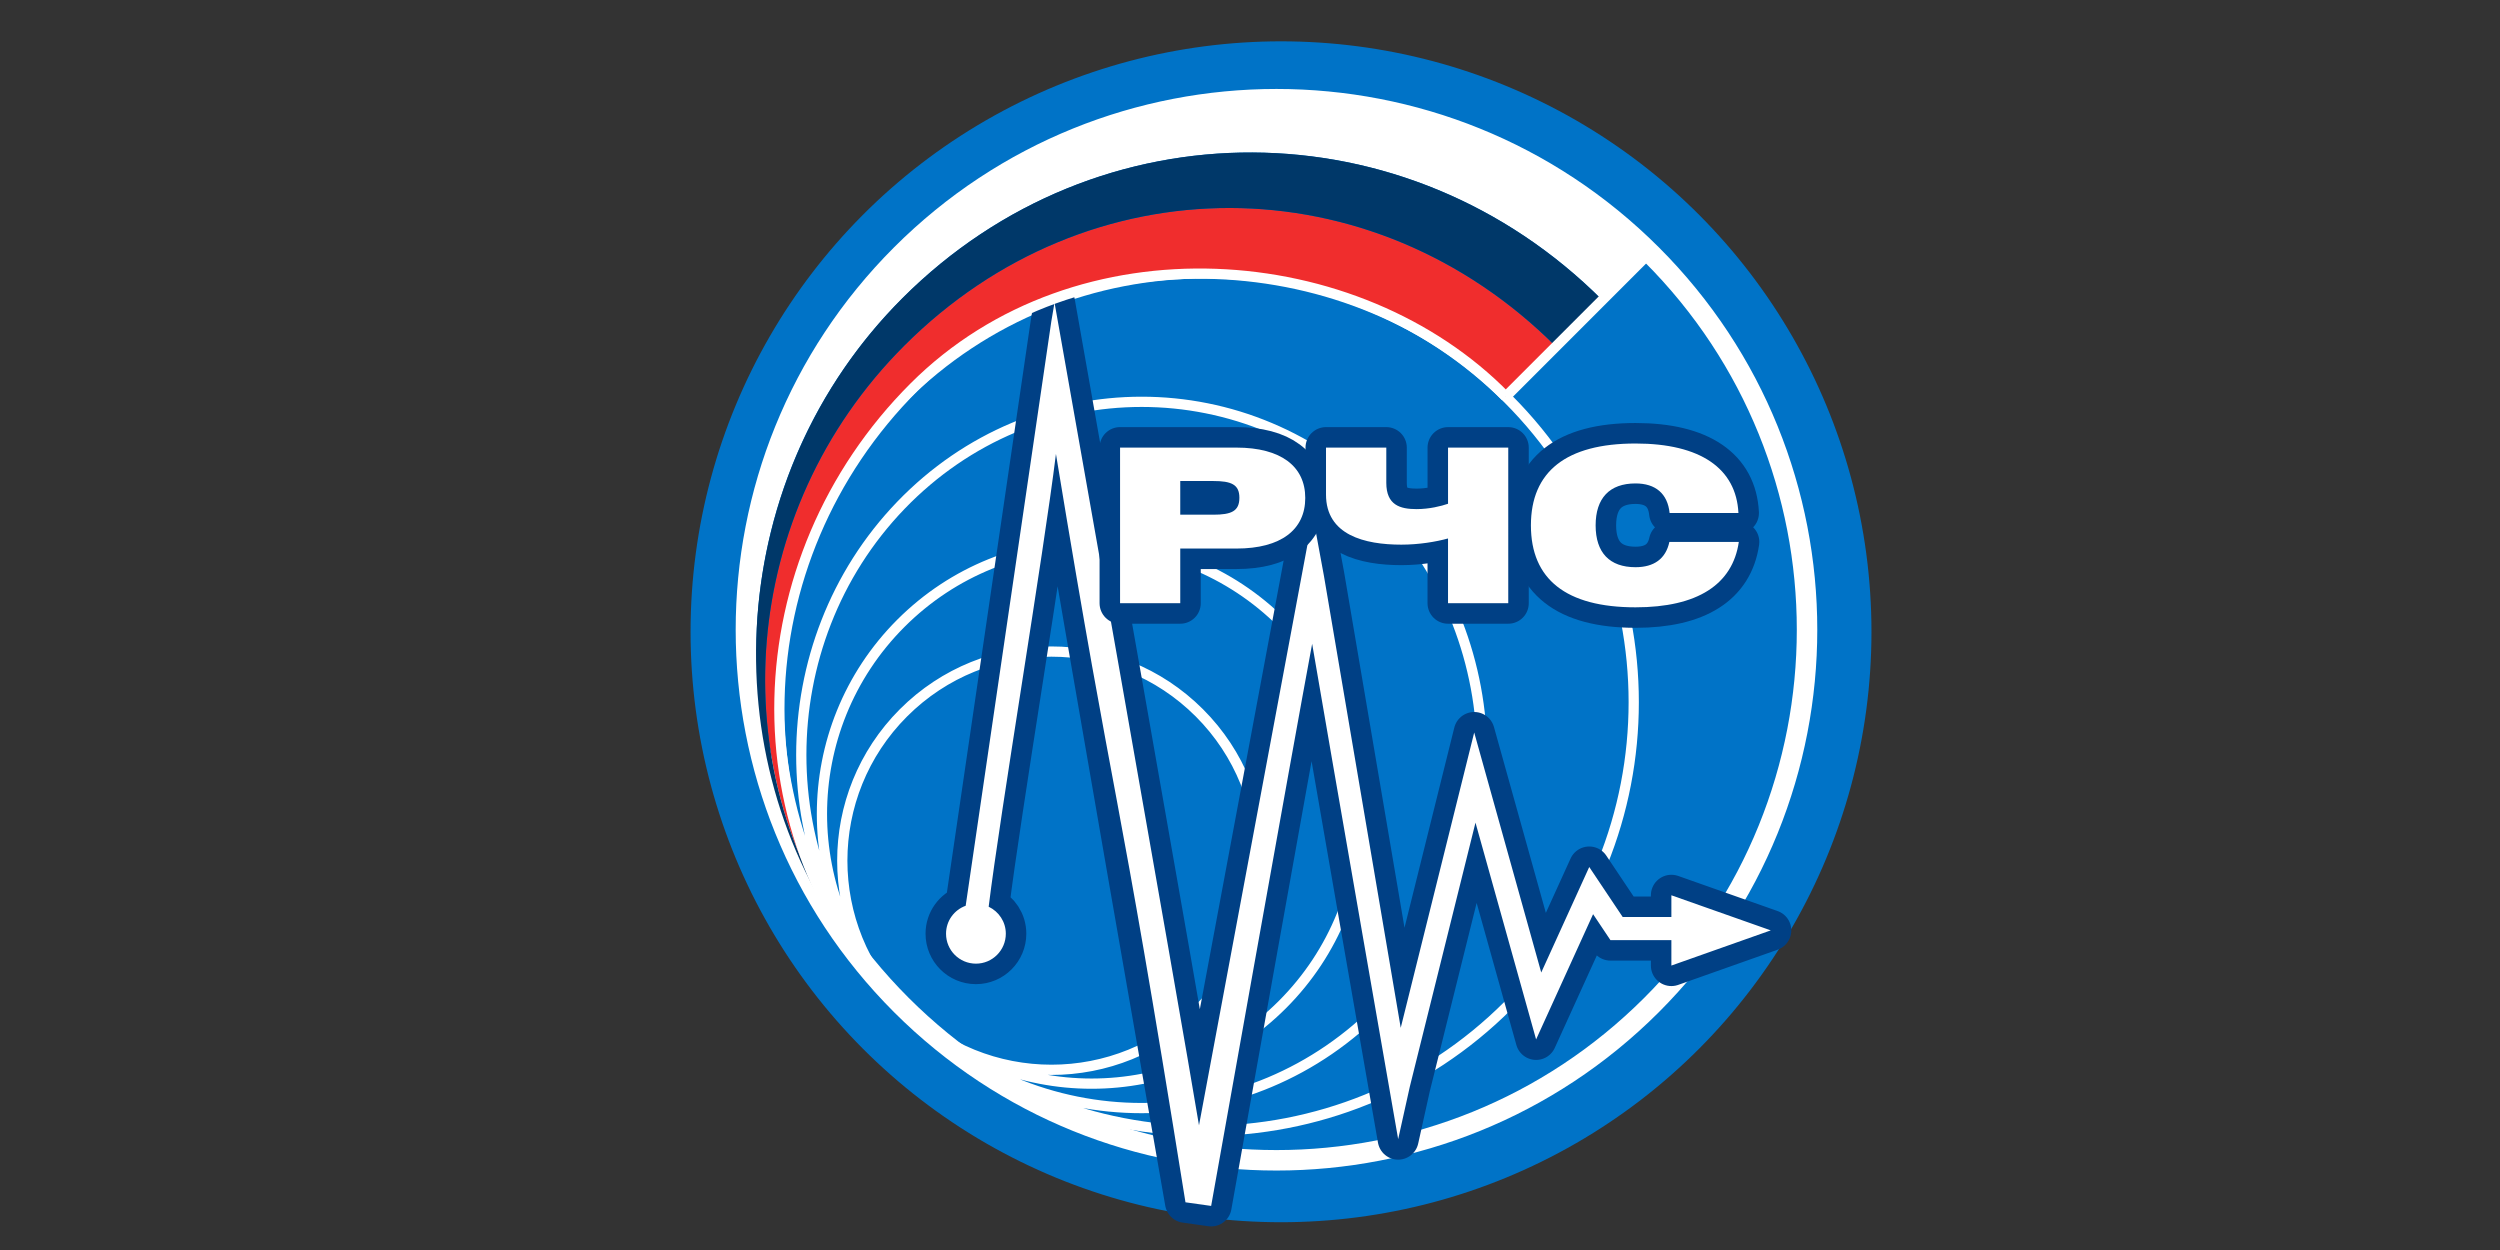
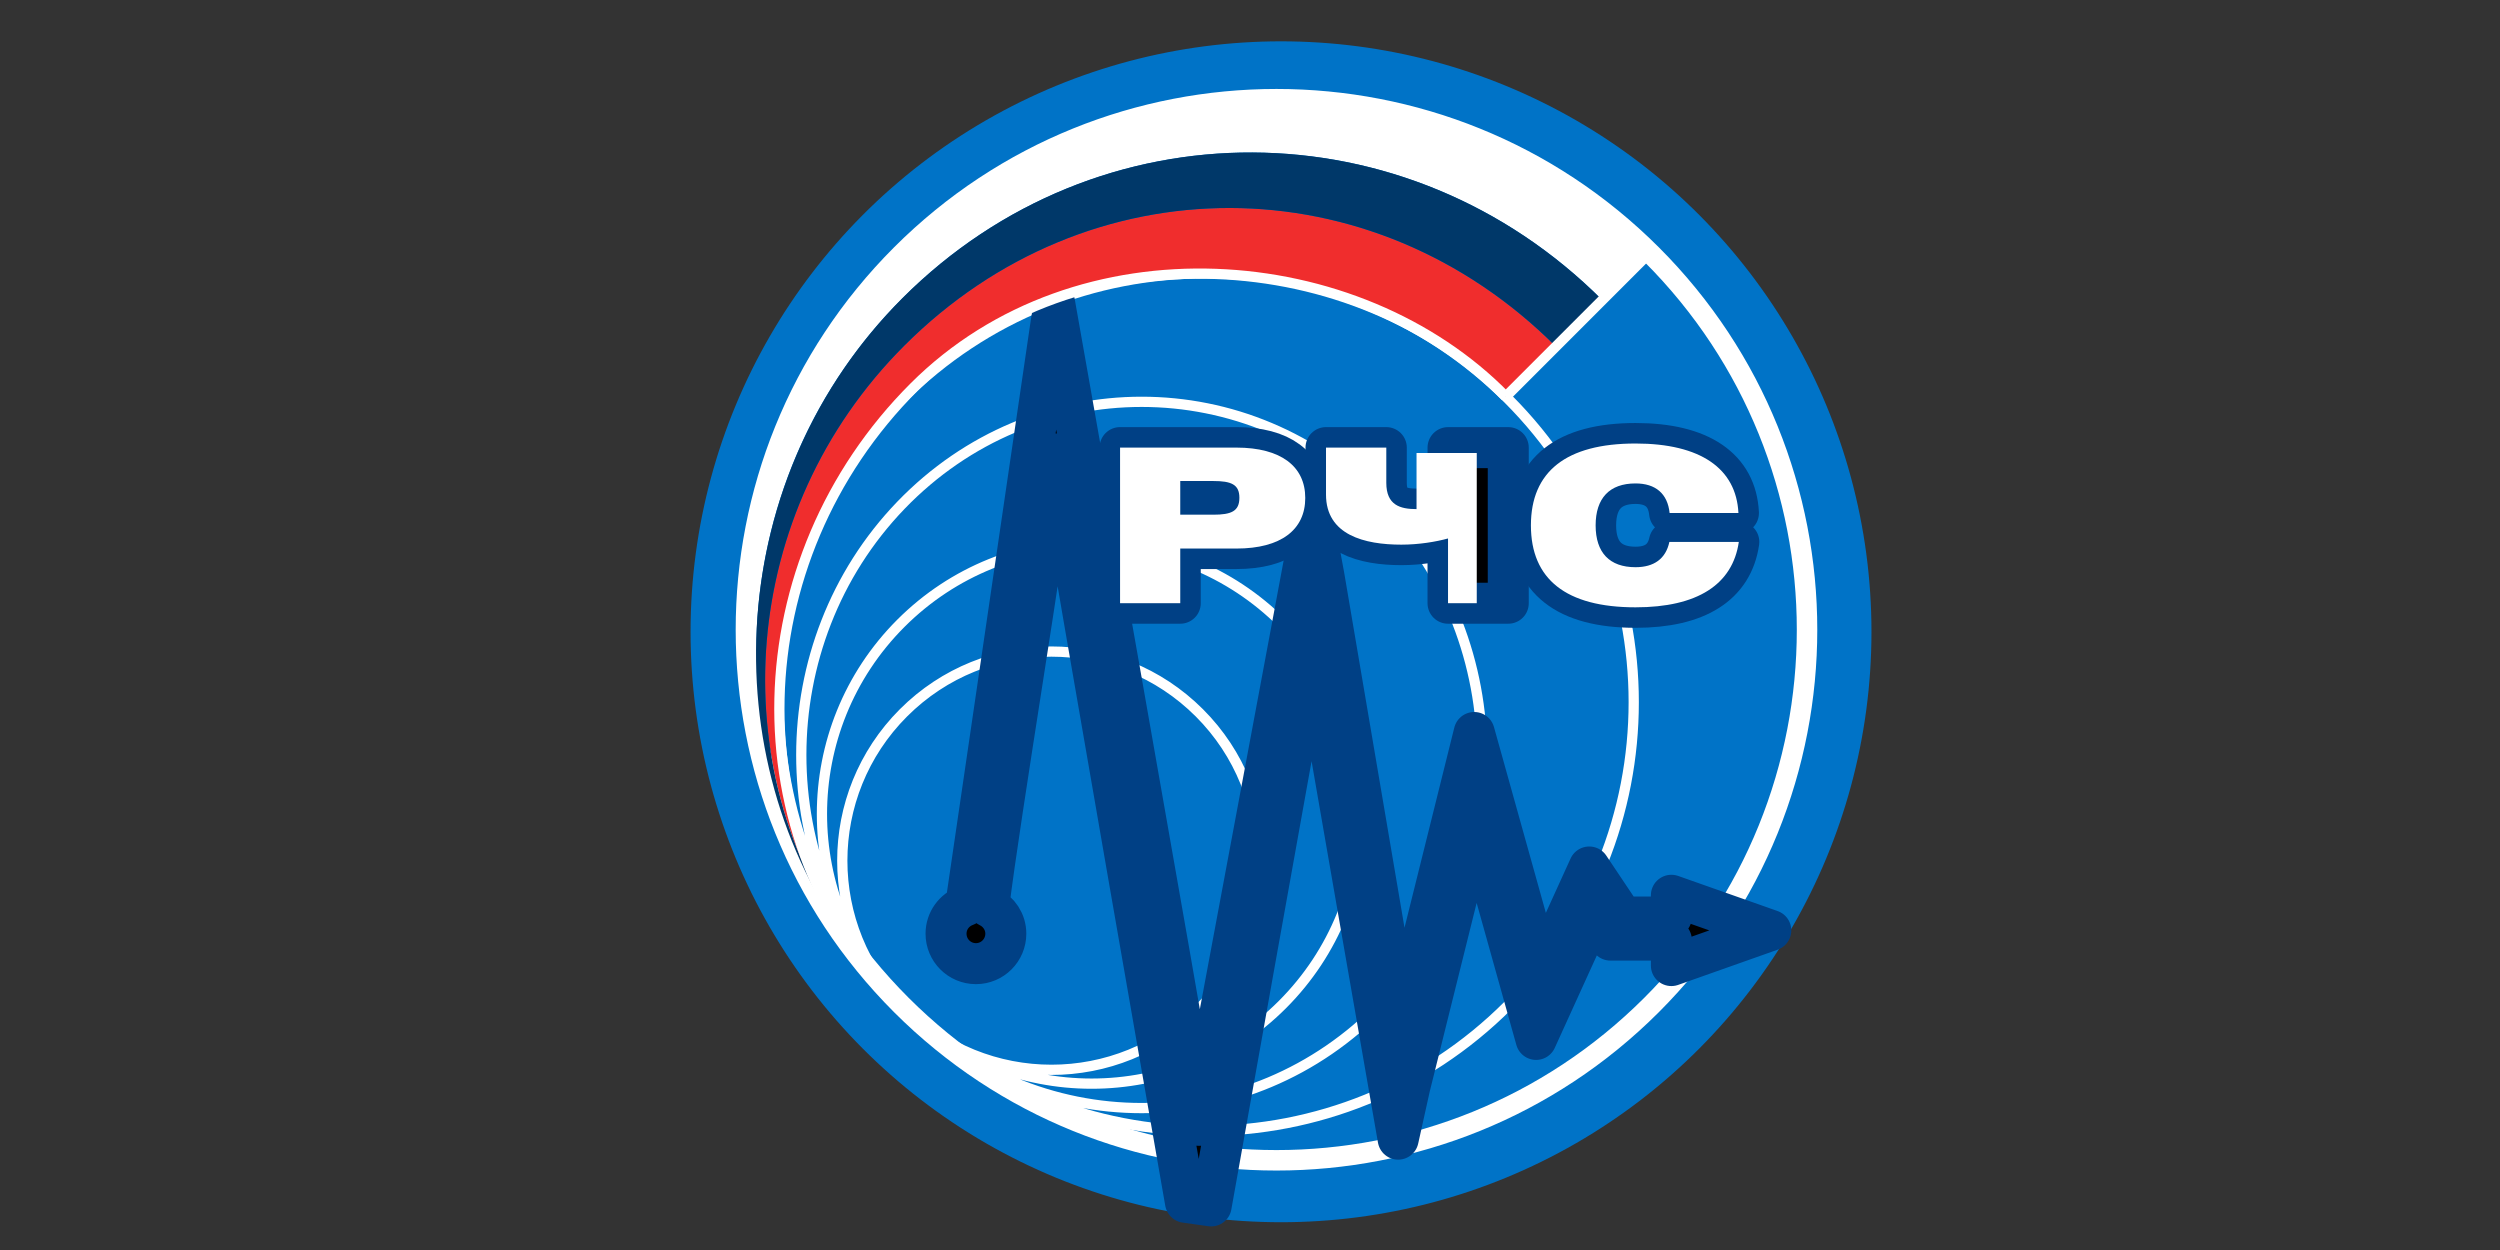
<svg xmlns="http://www.w3.org/2000/svg" version="1.1" id="Layer_1" x="0px" y="0px" width="170.08px" height="85.04px" viewBox="0 0 170.08 85.04" enable-background="new 0 0 170.08 85.04" xml:space="preserve">
  <rect x="0" y="0" width="170.08" height="85.04" fill="#333333" stroke="none" />
  <circle fill-rule="evenodd" clip-rule="evenodd" fill="#0073C7" cx="87.15" cy="42.981" r="39.685" />
  <circle fill="none" stroke="#0073C7" stroke-width="0.969" stroke-miterlimit="22.926" cx="87.15" cy="42.981" r="39.685" />
  <path fill="none" stroke="#FFFFFF" stroke-width="0.697" stroke-miterlimit="22.926" d="M61.338,68.396  c11.397,11.394,29.872,11.394,41.263,0c11.393-11.388,11.393-29.858,0-41.256c-11.391-11.393-29.865-11.393-41.256,0  C49.475,39.013,50.875,57.93,61.338,68.396 M61.293,68.349c9.045,9.381,23.704,9.381,32.75,0c9.047-9.377,9.047-24.59,0-33.976  c-9.042-9.382-23.705-9.382-32.75,0C52.253,43.759,52.253,58.972,61.293,68.349 M61.466,68.614c5.558,5.557,14.57,5.557,20.128,0  c5.552-5.553,5.552-14.566,0-20.119c-5.558-5.557-14.57-5.557-20.128,0C55.914,54.048,55.914,63.062,61.466,68.614 M61.289,68.349  c7.168,7.165,18.786,7.165,25.95,0c7.165-7.161,7.165-18.78,0-25.946c-7.164-7.165-18.782-7.165-25.95,0  C54.128,49.568,54.128,61.188,61.289,68.349" />
  <path fill="none" stroke="#FFFFFF" stroke-width="1.393" stroke-miterlimit="22.926" d="M61.315,68.366  c14.097,14.096,36.953,14.096,51.049,0c14.097-14.097,14.097-36.949,0-51.045c-14.096-14.097-36.952-14.097-51.049,0  C47.224,31.417,47.224,54.27,61.315,68.366" />
  <path fill-rule="evenodd" clip-rule="evenodd" fill="#000001" d="M82.397,82.041c0,0,5.572-31.294,6.871-38.242  c1.126,6.62,5.852,33.7,5.852,33.7l0.791-3.563c0,0,3.408-13.688,4.469-17.97c1.066,3.807,4.124,14.748,4.124,14.748  s3.062-6.728,3.877-8.521c0.47,0.704,1.179,1.764,1.179,1.764h4.147v1.732l6.763-2.394l-6.763-2.388v1.479c-0.952,0-2.809,0-3.312,0  c-0.346-0.519-2.276-3.403-2.276-3.403s-2.26,4.973-3.266,7.179c-0.864-3.11-4.56-16.329-4.56-16.329s-3.767,15.138-4.999,20.092  c-0.999-5.885-5.22-30.723-5.22-30.723l-0.758-4.112c0,0-6.438,34.44-7.746,41.469c-1.243-7.556-9.829-55.977-9.829-55.977  l-0.217,1.28l-5.827,39.758c-0.78,0.284-1.336,1.023-1.336,1.901c0,1.125,0.906,2.038,2.036,2.038c1.121,0,2.031-0.913,2.031-2.038  c0-0.811-0.479-1.507-1.167-1.835c0.797-6.474,3.73-23.916,4.577-30.802c1.463,8.894,8.812,50.911,8.812,50.911L82.397,82.041z" />
  <path fill="none" stroke="#004085" stroke-width="2.789" stroke-linecap="round" stroke-linejoin="round" stroke-miterlimit="22.926" d="  M82.397,82.041c0,0,5.572-31.294,6.871-38.242c1.126,6.62,5.852,33.7,5.852,33.7l0.791-3.563c0,0,3.408-13.688,4.469-17.97  c1.066,3.807,4.124,14.748,4.124,14.748s3.062-6.728,3.877-8.521c0.47,0.704,1.179,1.764,1.179,1.764h4.147v1.732l6.763-2.394  l-6.763-2.388v1.479c-0.952,0-2.809,0-3.312,0c-0.346-0.519-2.276-3.403-2.276-3.403s-2.26,4.973-3.266,7.179  c-0.864-3.11-4.56-16.329-4.56-16.329s-3.767,15.138-4.999,20.092c-0.999-5.885-5.22-30.723-5.22-30.723l-0.758-4.112  c0,0-6.438,34.44-7.746,41.469c-1.243-7.556-9.829-55.977-9.829-55.977l-0.217,1.28l-5.827,39.758  c-0.78,0.284-1.336,1.023-1.336,1.901c0,1.125,0.906,2.038,2.036,2.038c1.121,0,2.031-0.913,2.031-2.038  c0-0.811-0.479-1.507-1.167-1.835c0.797-6.474,3.73-23.916,4.577-30.802c1.463,8.894,8.812,50.911,8.812,50.911L82.397,82.041z" />
-   <path fill-rule="evenodd" clip-rule="evenodd" fill="#FFFFFF" d="M82.397,82.041c0,0,5.572-31.294,6.871-38.242  c1.126,6.62,5.852,33.7,5.852,33.7l0.791-3.563c0,0,3.408-13.688,4.469-17.97c1.066,3.807,4.124,14.748,4.124,14.748  s3.062-6.728,3.877-8.521c0.47,0.704,1.179,1.764,1.179,1.764h4.147v1.732l6.763-2.394l-6.763-2.388v1.479c-0.952,0-2.809,0-3.312,0  c-0.346-0.519-2.276-3.403-2.276-3.403s-2.26,4.973-3.266,7.179c-0.864-3.11-4.56-16.329-4.56-16.329s-3.767,15.138-4.999,20.092  c-0.999-5.885-5.22-30.723-5.22-30.723l-0.758-4.112c0,0-6.438,34.44-7.746,41.469c-1.243-7.556-9.829-55.977-9.829-55.977  l-0.217,1.28l-5.827,39.758c-0.78,0.284-1.336,1.023-1.336,1.901c0,1.125,0.906,2.038,2.036,2.038c1.121,0,2.031-0.913,2.031-2.038  c0-0.811-0.479-1.507-1.167-1.835c0.797-6.474,3.73-23.916,4.577-30.802c4.166,25.334,3.997,20.85,8.812,50.911L82.397,82.041z" />
  <path fill-rule="evenodd" clip-rule="evenodd" fill="#F02D2D" d="M102.44,26.985l3.41-3.407  c-12.532-12.527-31.8-12.594-44.329-0.063C50.18,34.852,49.032,52.479,58.063,64.652c-7.764-10.688-7.027-27.169,3.904-38.101  C73.078,15.446,91.331,15.876,102.44,26.985" />
  <path fill-rule="evenodd" clip-rule="evenodd" fill="#FFFFFF" d="M61.399,20.281C74.7,6.979,95.707,7.12,109.008,20.419l3.188-3.191  c-14.096-14.096-36.948-14.096-51.045,0c-14.094,14.097-14.094,36.953,0,51.045l0.035-0.03  C48.223,55.271,48.097,33.584,61.399,20.281" />
  <path fill-rule="evenodd" clip-rule="evenodd" fill="#003869" d="M105.851,23.578l3.157-3.159C95.707,7.12,74.7,6.979,61.399,20.281  c-12.037,12.035-13.116,31.17-3.522,44.114c-8.834-12.155-7.618-29.624,3.645-40.88C74.051,10.984,93.316,11.051,105.851,23.578" />
  <path fill="none" stroke="#FFFFFF" stroke-width="0.697" stroke-miterlimit="22.926" d="M102.44,26.985l9.756-9.758   M102.44,26.985c-10.063-10.289-29.138-11.761-40.256-0.646C50.437,38.086,49.75,56.995,61.497,68.738" />
  <path fill-rule="evenodd" clip-rule="evenodd" fill="#000001" d="M76.2,41.038h4.095v-3.719h3.822c3.035,0,4.682-1.285,4.682-3.442  c0-2.141-1.646-3.426-4.682-3.426H76.2V41.038z M82.542,32.725c1.225,0,1.776,0.234,1.776,1.139c0,0.917-0.552,1.152-1.776,1.152  h-2.247v-2.291H82.542z" />
  <path fill="none" stroke="#004085" stroke-width="2.789" stroke-linecap="round" stroke-linejoin="round" stroke-miterlimit="22.926" d="  M76.2,41.038h4.095v-3.719h3.822c3.035,0,4.682-1.285,4.682-3.442c0-2.141-1.646-3.426-4.682-3.426H76.2V41.038z M82.542,32.725  c1.225,0,1.776,0.234,1.776,1.139c0,0.917-0.552,1.152-1.776,1.152h-2.247v-2.291H82.542z" />
  <path fill-rule="evenodd" clip-rule="evenodd" fill="#000001" d="M102.609,41.038h-4.097v-4.405  c-0.803,0.222-1.968,0.421-3.178,0.421c-2.495,0-5.123-0.651-5.123-3.407v-3.195h4.102v2.393c0,1.516,0.933,1.791,2.057,1.791  c0.875,0,1.679-0.204,2.143-0.364v-3.819h4.097V41.038z" />
  <path fill="none" stroke="#004085" stroke-width="2.789" stroke-linecap="round" stroke-linejoin="round" stroke-miterlimit="22.926" d="  M102.609,41.038h-4.097v-4.405c-0.803,0.222-1.968,0.421-3.178,0.421c-2.495,0-5.123-0.651-5.123-3.407v-3.195h4.102v2.393  c0,1.516,0.933,1.791,2.057,1.791c0.875,0,1.679-0.204,2.143-0.364v-3.819h4.097V41.038z" />
  <path fill-rule="evenodd" clip-rule="evenodd" fill="#000001" d="M111.266,32.889c-1.766,0-2.712,1.001-2.712,2.854  s0.946,2.845,2.712,2.845c1.254,0,2.057-0.567,2.305-1.719h4.724c-0.421,2.897-2.816,4.448-7.028,4.448  c-4.726,0-7.116-1.914-7.116-5.574c0-3.656,2.391-5.57,7.116-5.57c4.432,0,6.854,1.706,7.002,4.729h-4.682  C113.45,33.584,112.635,32.889,111.266,32.889" />
  <path fill="none" stroke="#004085" stroke-width="2.789" stroke-linecap="round" stroke-linejoin="round" stroke-miterlimit="22.926" d="  M111.266,32.889c-1.766,0-2.712,1.001-2.712,2.854s0.946,2.845,2.712,2.845c1.254,0,2.057-0.567,2.305-1.719h4.724  c-0.421,2.897-2.816,4.448-7.028,4.448c-4.726,0-7.116-1.914-7.116-5.574c0-3.656,2.391-5.57,7.116-5.57  c4.432,0,6.854,1.706,7.002,4.729h-4.682C113.45,33.584,112.635,32.889,111.266,32.889" />
  <path fill-rule="evenodd" clip-rule="evenodd" fill="#FFFFFF" d="M76.2,41.038h4.095v-3.719h3.822c3.035,0,4.682-1.285,4.682-3.442  c0-2.141-1.646-3.426-4.682-3.426H76.2V41.038z M82.542,32.725c1.225,0,1.776,0.234,1.776,1.139c0,0.917-0.552,1.152-1.776,1.152  h-2.247v-2.291H82.542z" />
-   <path fill-rule="evenodd" clip-rule="evenodd" fill="#FFFFFF" d="M102.609,41.038h-4.097v-4.405  c-0.803,0.222-1.968,0.421-3.178,0.421c-2.495,0-5.123-0.651-5.123-3.407v-3.195h4.102v2.393c0,1.516,0.933,1.791,2.057,1.791  c0.875,0,1.679-0.204,2.143-0.364v-3.819h4.097V41.038z" />
+   <path fill-rule="evenodd" clip-rule="evenodd" fill="#FFFFFF" d="M102.609,41.038h-4.097v-4.405  c-0.803,0.222-1.968,0.421-3.178,0.421c-2.495,0-5.123-0.651-5.123-3.407v-3.195h4.102v2.393c0,1.516,0.933,1.791,2.057,1.791  v-3.819h4.097V41.038z" />
  <path fill-rule="evenodd" clip-rule="evenodd" fill="#FFFFFF" d="M111.266,32.889c-1.766,0-2.712,1.001-2.712,2.854  s0.946,2.845,2.712,2.845c1.254,0,2.057-0.567,2.305-1.719h4.724c-0.421,2.897-2.816,4.448-7.028,4.448  c-4.726,0-7.116-1.914-7.116-5.574c0-3.656,2.391-5.57,7.116-5.57c4.432,0,6.854,1.706,7.002,4.729h-4.682  C113.45,33.584,112.635,32.889,111.266,32.889" />
</svg>